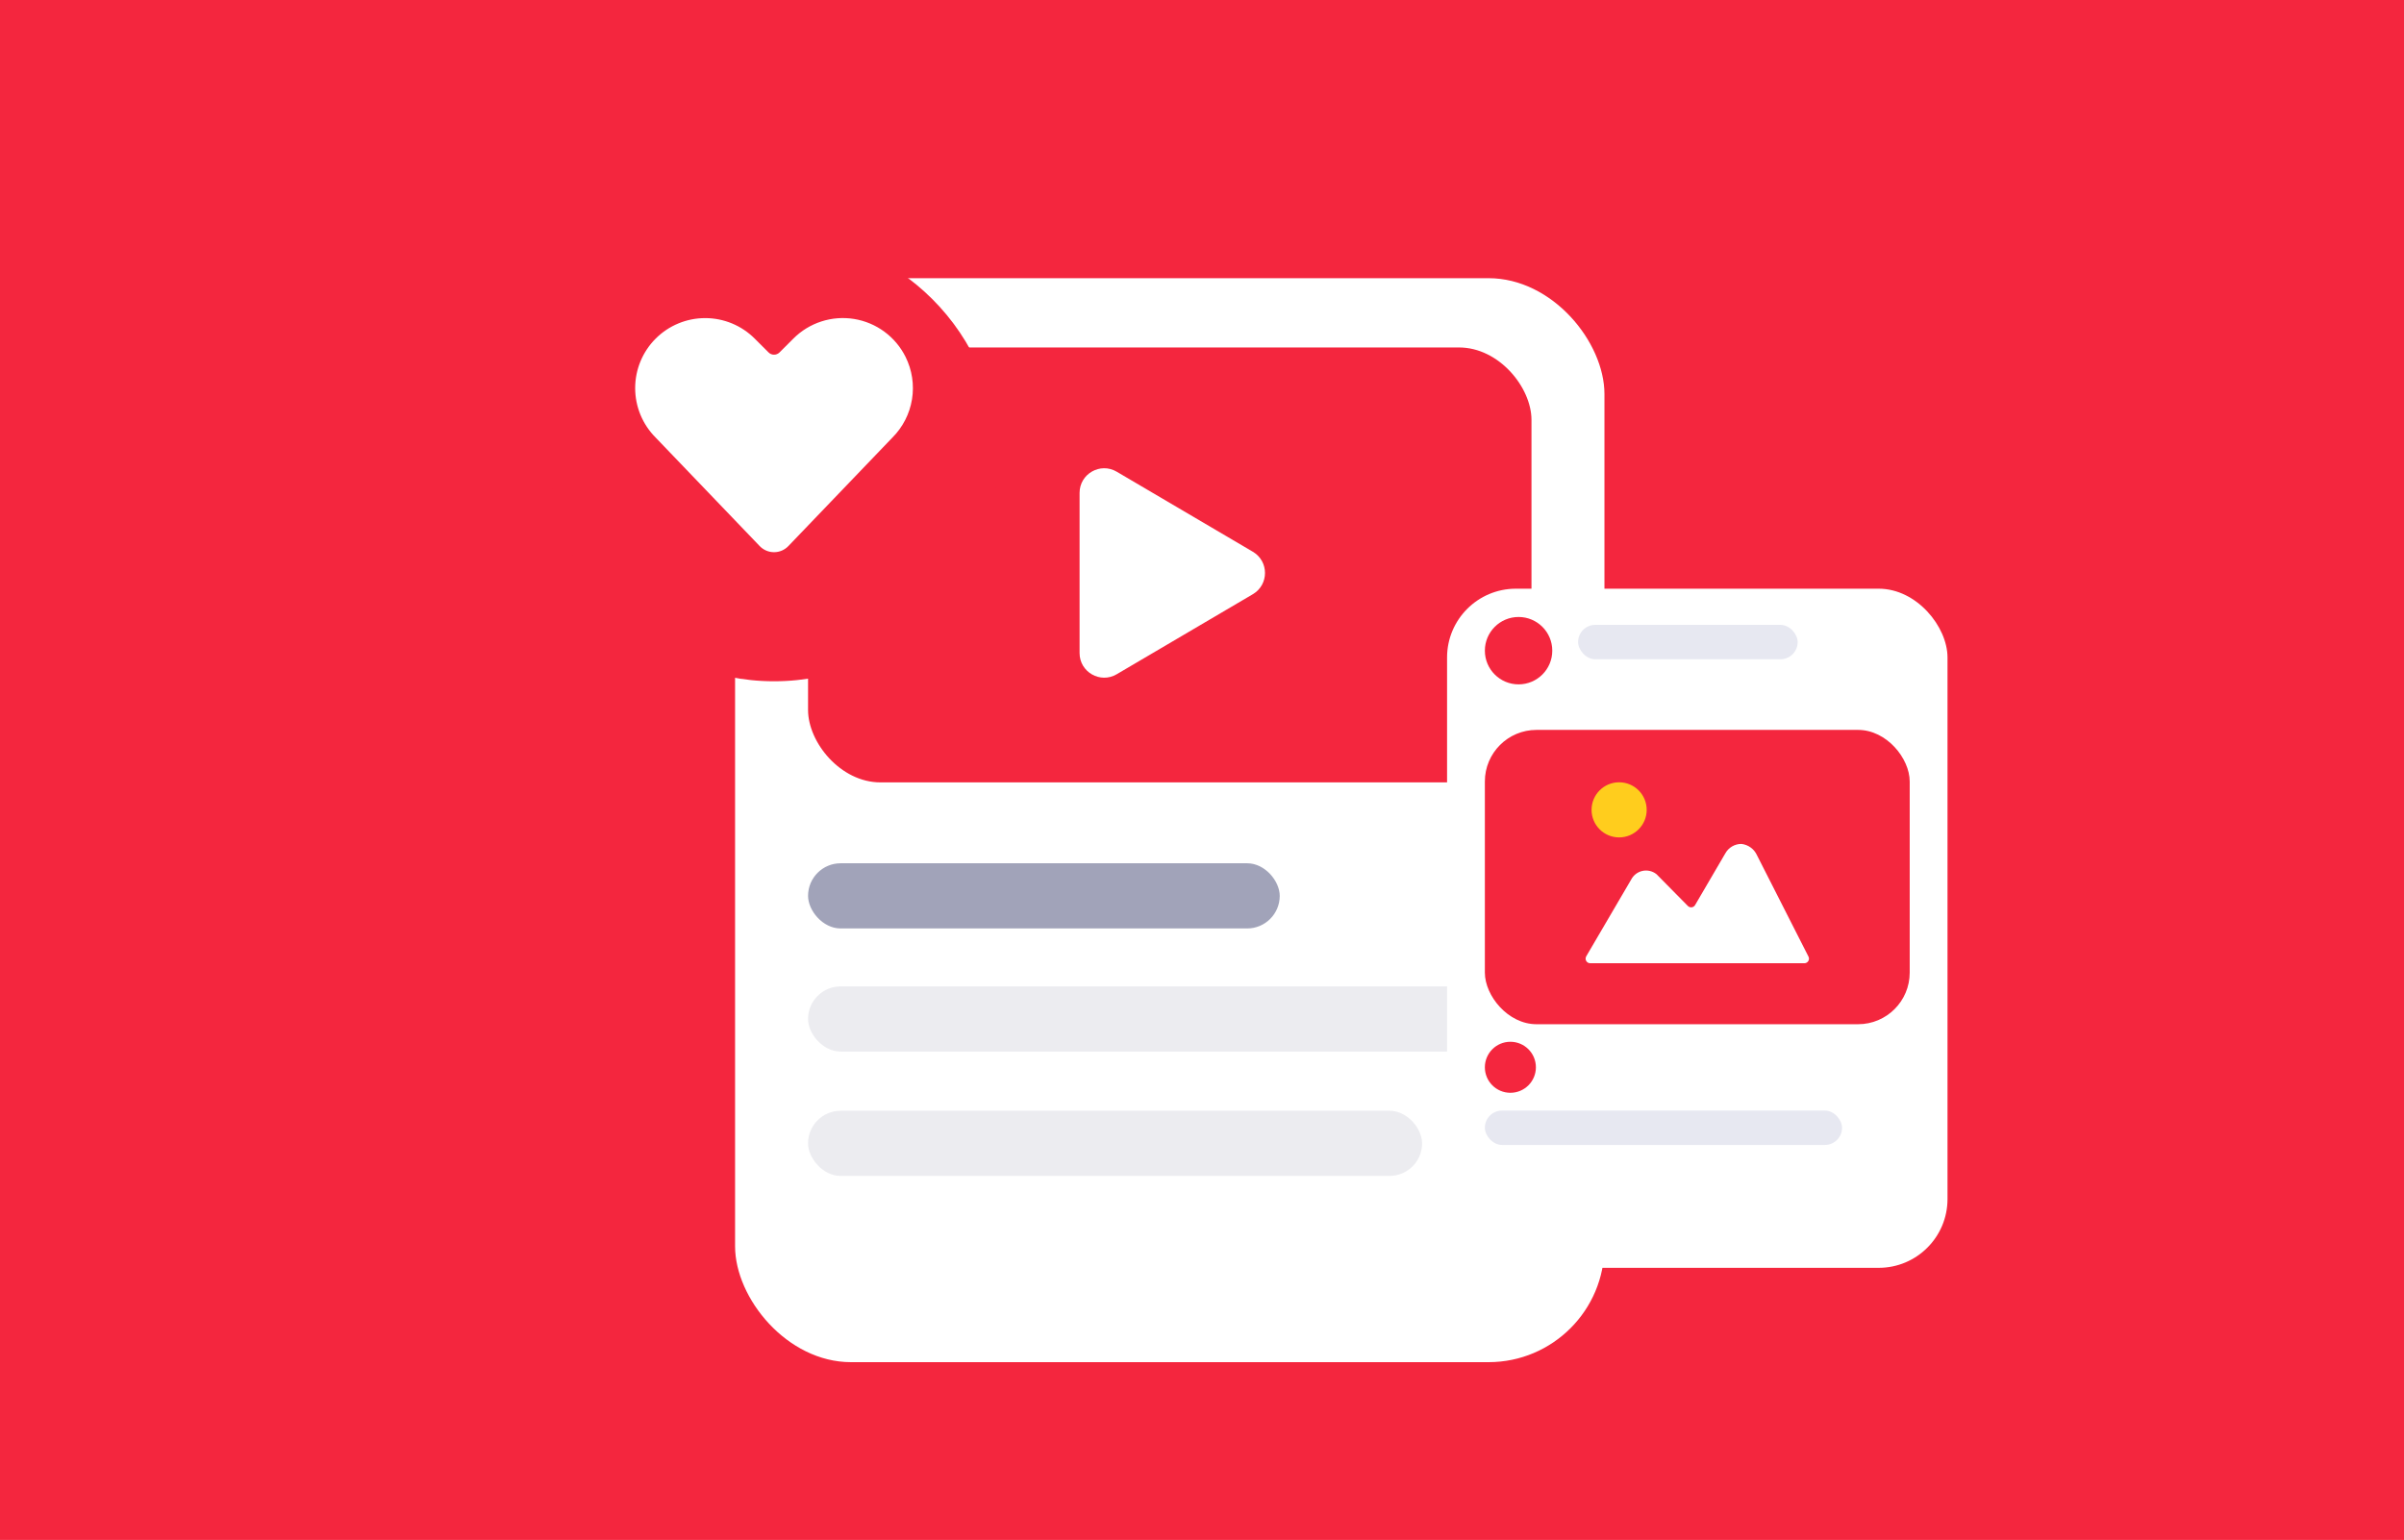
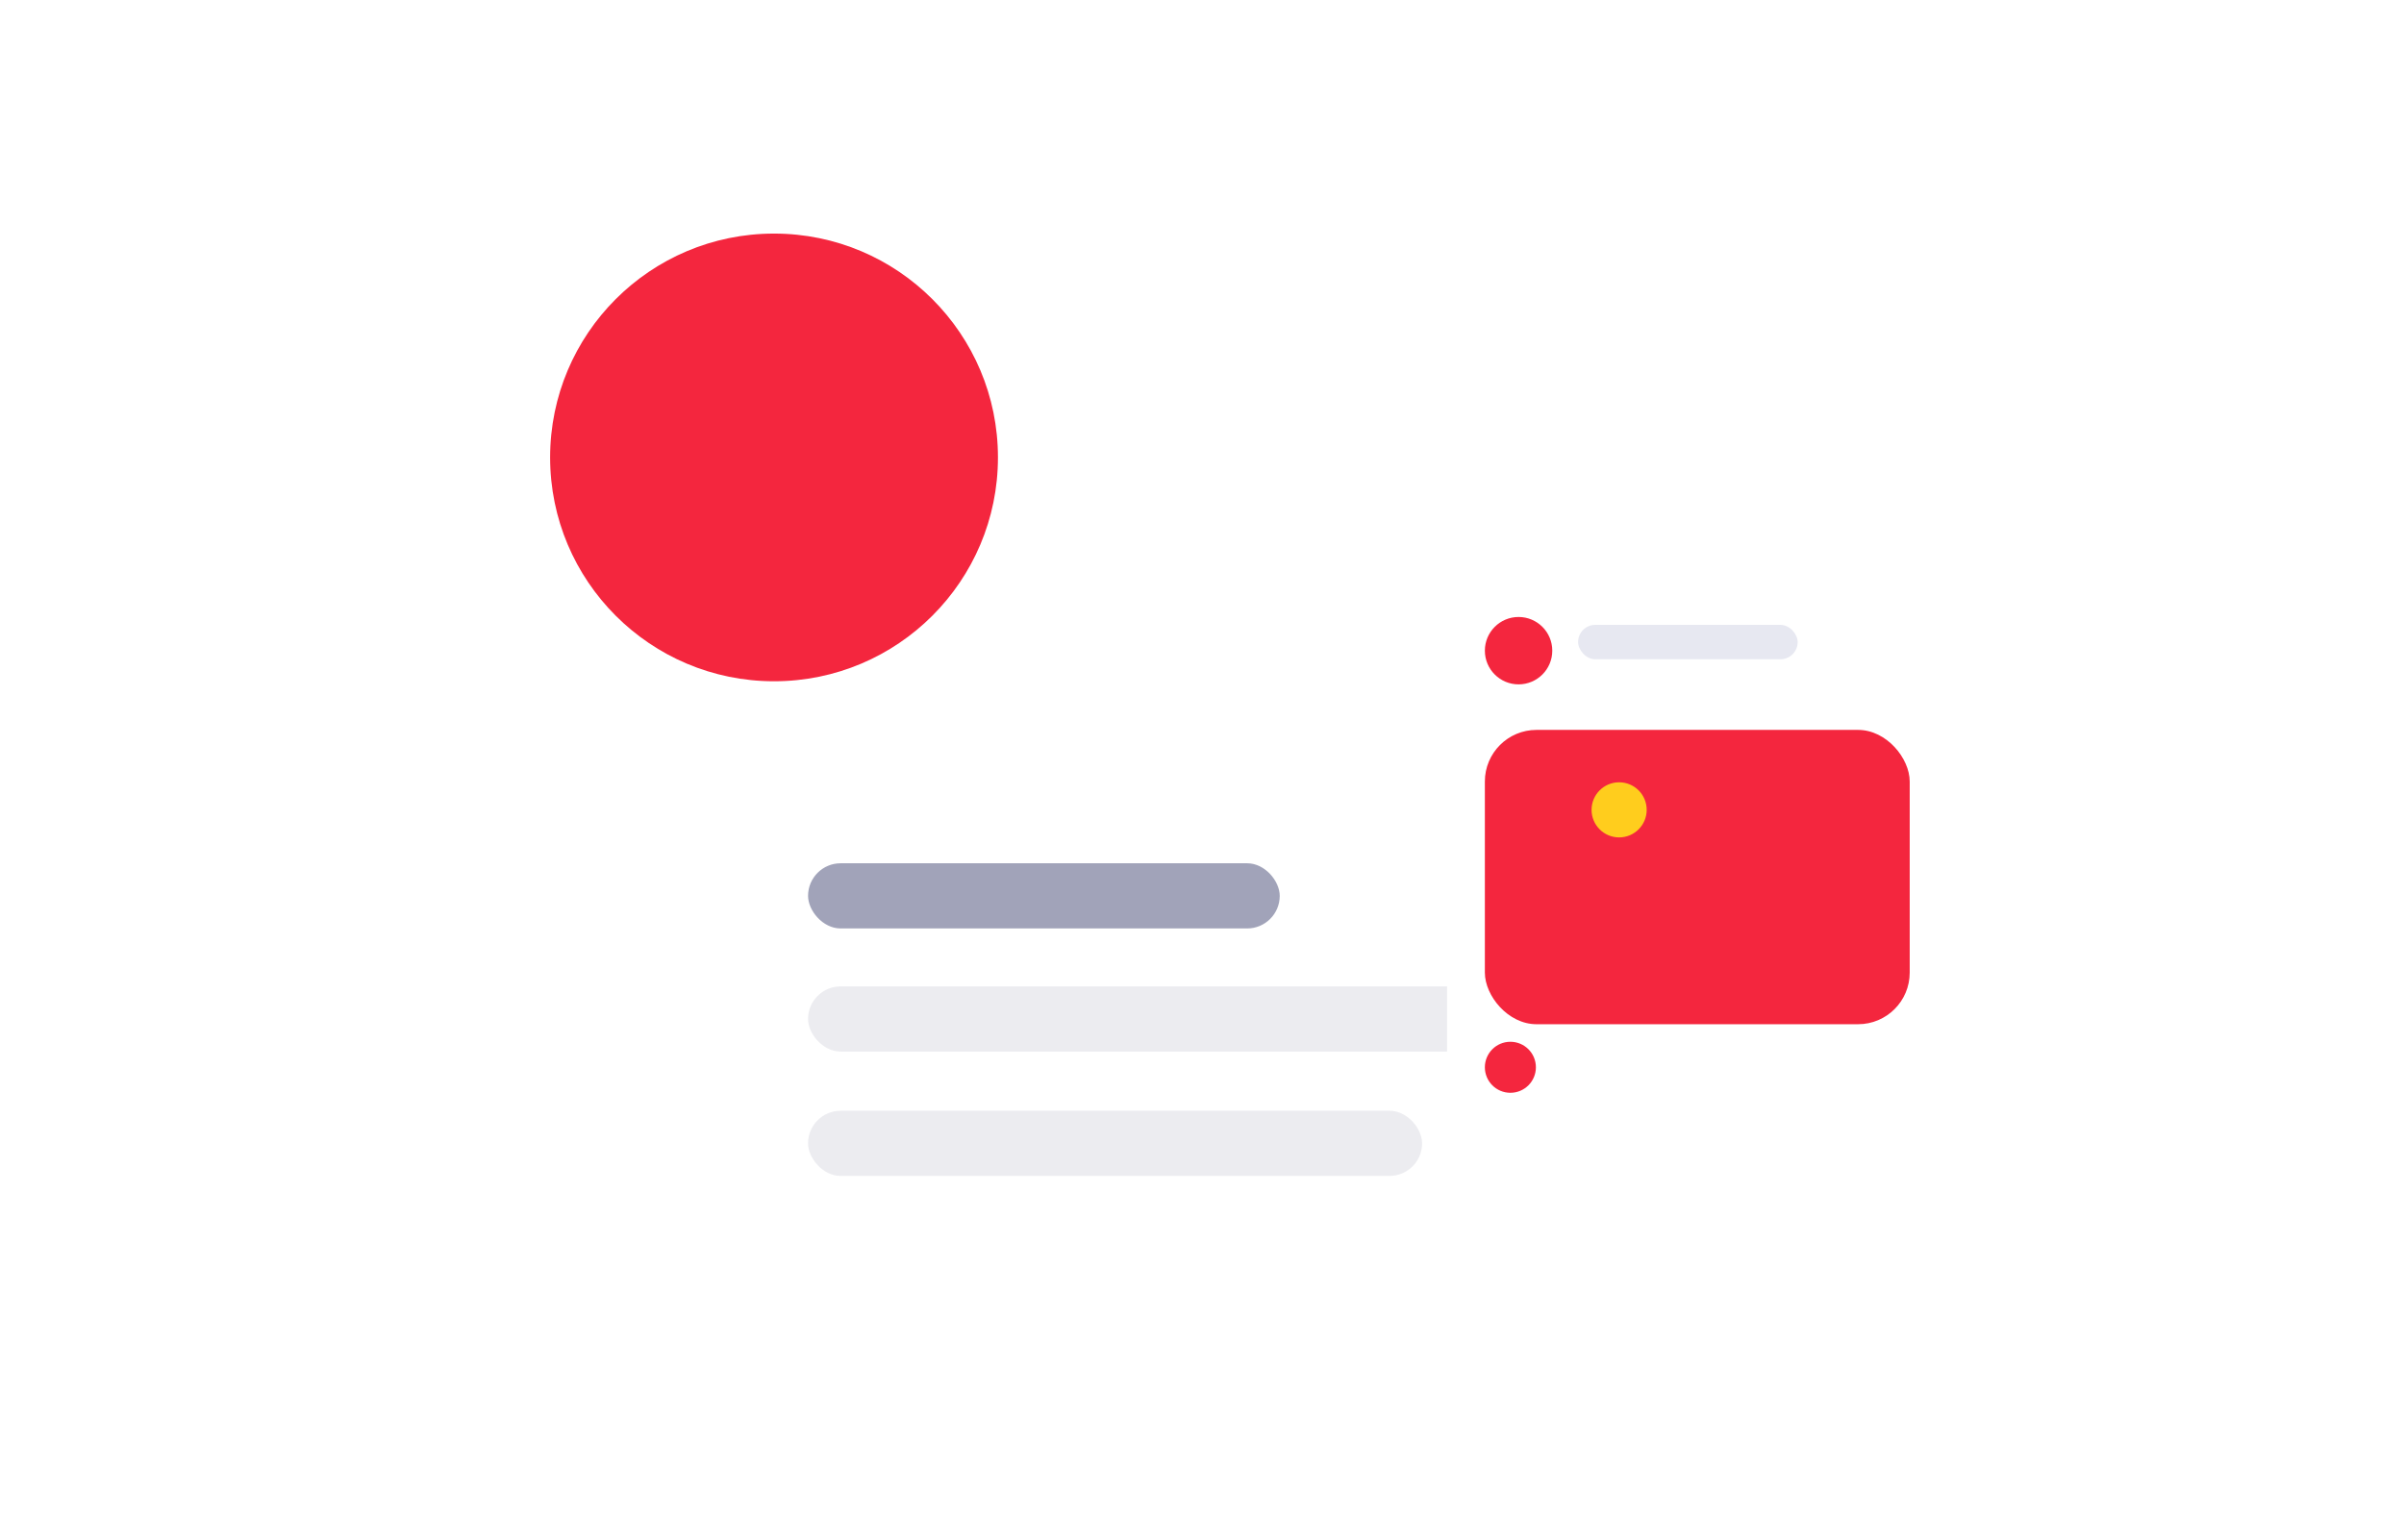
<svg xmlns="http://www.w3.org/2000/svg" width="309" height="198" viewBox="0 0 309 198" fill="none">
-   <rect width="309" height="198" fill="#F4263E" />
  <g filter="url(#filter0_d)">
    <rect x="94.484" y="31.373" width="111.745" height="139.373" rx="14.899" fill="white" />
  </g>
  <rect opacity="0.6" x="103.864" y="110.996" width="60.628" height="8.381" rx="4.19" fill="#62668A" />
  <rect opacity="0.3" x="103.864" y="126.826" width="92.986" height="8.381" rx="4.19" fill="#BEBFCC" />
  <rect opacity="0.3" x="103.864" y="142.815" width="78.926" height="8.381" rx="4.19" fill="#BEBFCC" />
  <g filter="url(#filter1_d)">
-     <rect x="103.864" y="42.814" width="92.986" height="55.921" rx="9.312" fill="#F4263E" />
-   </g>
+     </g>
  <g filter="url(#filter2_d)">
    <circle cx="99.491" cy="54.036" r="28.781" fill="#F4263E" />
  </g>
  <g filter="url(#filter3_d)">
-     <path d="M116.39 43.963C115.753 42.687 114.821 41.58 113.672 40.734C112.523 39.889 111.19 39.328 109.781 39.1C108.373 38.871 106.931 38.981 105.573 39.42C104.216 39.859 102.982 40.615 101.975 41.625L100.198 43.401C100.01 43.589 99.756 43.694 99.491 43.694C99.226 43.694 98.972 43.589 98.785 43.401L97.006 41.625C95.318 39.937 93.029 38.989 90.642 38.989C88.255 38.989 85.966 39.937 84.278 41.625C82.59 43.312 81.642 45.602 81.642 47.989C81.642 50.376 82.59 52.665 84.278 54.353L97.649 68.302C97.887 68.55 98.173 68.748 98.49 68.883C98.806 69.018 99.146 69.087 99.49 69.087C99.834 69.087 100.175 69.018 100.491 68.883C100.807 68.748 101.093 68.55 101.331 68.302L114.703 54.353C116.04 53.018 116.922 51.295 117.225 49.431C117.527 47.566 117.235 45.653 116.39 43.963V43.963Z" fill="white" />
-   </g>
+     </g>
  <g filter="url(#filter4_d)">
    <path d="M143.535 57.751C141.424 56.509 138.764 58.031 138.764 60.48V81.069C138.764 83.518 141.424 85.04 143.535 83.798L161.036 73.504C163.117 72.279 163.117 69.27 161.036 68.046L143.535 57.751Z" fill="white" />
  </g>
  <g filter="url(#filter5_d)">
    <rect x="186" y="69.058" width="64.324" height="87.32" rx="8.846" fill="white" />
  </g>
  <g filter="url(#filter6_d)">
    <path d="M194.138 139.401C195.949 139.401 197.418 137.932 197.418 136.121C197.418 134.31 195.949 132.841 194.138 132.841C192.327 132.841 190.858 134.31 190.858 136.121C190.858 137.932 192.327 139.401 194.138 139.401Z" fill="#F4263E" />
  </g>
  <rect x="202.84" y="80.343" width="28.224" height="4.423" rx="2.211" fill="#E7E8F1" />
-   <rect x="190.858" y="142.791" width="45.912" height="4.423" rx="2.211" fill="#E7E8F1" />
  <g filter="url(#filter7_d)">
    <rect x="190.858" y="91.637" width="54.608" height="37.842" rx="6.634" fill="#F4263E" />
  </g>
  <g filter="url(#filter8_d)">
-     <path d="M225.832 107.747C225.654 107.353 225.377 107.013 225.027 106.759C224.678 106.505 224.268 106.346 223.839 106.299C223.416 106.295 223 106.406 222.635 106.62C222.27 106.833 221.969 107.142 221.765 107.513L221.754 107.532L217.88 114.159C217.835 114.237 217.771 114.304 217.696 114.354C217.62 114.404 217.533 114.436 217.443 114.447C217.353 114.457 217.262 114.447 217.177 114.417C217.091 114.387 217.014 114.338 216.95 114.274L212.954 110.224C212.935 110.204 212.914 110.186 212.892 110.17C212.643 109.976 212.355 109.84 212.048 109.771C211.74 109.701 211.421 109.7 211.113 109.768C210.805 109.836 210.516 109.97 210.266 110.162C210.016 110.354 209.811 110.598 209.666 110.878L209.652 110.902L203.887 120.75C203.835 120.84 203.807 120.942 203.807 121.046C203.806 121.15 203.833 121.252 203.885 121.342C203.937 121.432 204.011 121.507 204.101 121.559C204.191 121.611 204.293 121.638 204.397 121.638H231.928C232.029 121.638 232.128 121.613 232.216 121.563C232.304 121.514 232.378 121.443 232.431 121.357C232.484 121.271 232.513 121.173 232.517 121.072C232.521 120.971 232.498 120.871 232.452 120.781L225.832 107.747Z" fill="white" />
-   </g>
+     </g>
  <g filter="url(#filter9_d)">
    <path d="M208.116 106.564C210.072 106.564 211.658 104.977 211.658 103.021C211.658 101.064 210.072 99.478 208.116 99.478C206.159 99.478 204.573 101.064 204.573 103.021C204.573 104.977 206.159 106.564 208.116 106.564Z" fill="#FFCD1D" />
  </g>
  <g filter="url(#filter10_d)">
    <circle cx="195.191" cy="82.555" r="4.332" fill="#F4263E" />
  </g>
  <defs>
    <filter id="filter0_d" x="74.774" y="16.058" width="151.165" height="178.793" filterUnits="userSpaceOnUse" color-interpolation-filters="sRGB">
      <feFlood flood-opacity="0" result="BackgroundImageFix" />
      <feColorMatrix in="SourceAlpha" type="matrix" values="0 0 0 0 0 0 0 0 0 0 0 0 0 0 0 0 0 0 127 0" />
      <feOffset dy="4.395" />
      <feGaussianBlur stdDeviation="9.855" />
      <feColorMatrix type="matrix" values="0 0 0 0 0.016 0 0 0 0 0.04 0 0 0 0 0.1 0 0 0 0.22 0" />
      <feBlend mode="normal" in2="BackgroundImageFix" result="effect1_dropShadow" />
      <feBlend mode="normal" in="SourceGraphic" in2="effect1_dropShadow" result="shape" />
    </filter>
    <filter id="filter1_d" x="90.827" y="31.64" width="119.06" height="81.995" filterUnits="userSpaceOnUse" color-interpolation-filters="sRGB">
      <feFlood flood-opacity="0" result="BackgroundImageFix" />
      <feColorMatrix in="SourceAlpha" type="matrix" values="0 0 0 0 0 0 0 0 0 0 0 0 0 0 0 0 0 0 127 0" />
      <feOffset dy="1.862" />
      <feGaussianBlur stdDeviation="6.518" />
      <feColorMatrix type="matrix" values="0 0 0 0 0.471 0 0 0 0 0.173 0 0 0 0 0.894 0 0 0 0.23 0" />
      <feBlend mode="normal" in2="BackgroundImageFix" result="effect1_dropShadow" />
      <feBlend mode="normal" in="SourceGraphic" in2="effect1_dropShadow" result="shape" />
    </filter>
    <filter id="filter2_d" x="60.98" y="20.302" width="77.022" height="77.022" filterUnits="userSpaceOnUse" color-interpolation-filters="sRGB">
      <feFlood flood-opacity="0" result="BackgroundImageFix" />
      <feColorMatrix in="SourceAlpha" type="matrix" values="0 0 0 0 0 0 0 0 0 0 0 0 0 0 0 0 0 0 127 0" />
      <feOffset dy="4.778" />
      <feGaussianBlur stdDeviation="4.865" />
      <feColorMatrix type="matrix" values="0 0 0 0 0.006 0 0 0 0 0.03 0 0 0 0 0.067 0 0 0 0.15 0" />
      <feBlend mode="normal" in2="BackgroundImageFix" result="effect1_dropShadow" />
      <feBlend mode="normal" in="SourceGraphic" in2="effect1_dropShadow" result="shape" />
    </filter>
    <filter id="filter3_d" x="73.168" y="32.421" width="52.647" height="47.051" filterUnits="userSpaceOnUse" color-interpolation-filters="sRGB">
      <feFlood flood-opacity="0" result="BackgroundImageFix" />
      <feColorMatrix in="SourceAlpha" type="matrix" values="0 0 0 0 0 0 0 0 0 0 0 0 0 0 0 0 0 0 127 0" />
      <feOffset dy="1.911" />
      <feGaussianBlur stdDeviation="4.237" />
      <feColorMatrix type="matrix" values="0 0 0 0 0.121 0 0 0 0 0.144 0 0 0 0 0.35 0 0 0 0.13 0" />
      <feBlend mode="normal" in2="BackgroundImageFix" result="effect1_dropShadow" />
      <feBlend mode="normal" in="SourceGraphic" in2="effect1_dropShadow" result="shape" />
    </filter>
    <filter id="filter4_d" x="125.103" y="46.544" width="51.155" height="54.253" filterUnits="userSpaceOnUse" color-interpolation-filters="sRGB">
      <feFlood flood-opacity="0" result="BackgroundImageFix" />
      <feColorMatrix in="SourceAlpha" type="matrix" values="0 0 0 0 0 0 0 0 0 0 0 0 0 0 0 0 0 0 127 0" />
      <feOffset dy="2.896" />
      <feGaussianBlur stdDeviation="6.83" />
      <feColorMatrix type="matrix" values="0 0 0 0 0.038 0 0 0 0 0.214 0 0 0 0 0.479 0 0 0 0.19 0" />
      <feBlend mode="normal" in2="BackgroundImageFix" result="effect1_dropShadow" />
      <feBlend mode="normal" in="SourceGraphic" in2="effect1_dropShadow" result="shape" />
    </filter>
    <filter id="filter5_d" x="159.374" y="49.066" width="117.576" height="140.571" filterUnits="userSpaceOnUse" color-interpolation-filters="sRGB">
      <feFlood flood-opacity="0" result="BackgroundImageFix" />
      <feColorMatrix in="SourceAlpha" type="matrix" values="0 0 0 0 0 0 0 0 0 0 0 0 0 0 0 0 0 0 127 0" />
      <feOffset dy="6.634" />
      <feGaussianBlur stdDeviation="13.313" />
      <feColorMatrix type="matrix" values="0 0 0 0 0.06 0 0 0 0 0.206 0 0 0 0 0.425 0 0 0 0.25 0" />
      <feBlend mode="normal" in2="BackgroundImageFix" result="effect1_dropShadow" />
      <feBlend mode="normal" in="SourceGraphic" in2="effect1_dropShadow" result="shape" />
    </filter>
    <filter id="filter6_d" x="187.541" y="130.63" width="13.194" height="13.194" filterUnits="userSpaceOnUse" color-interpolation-filters="sRGB">
      <feFlood flood-opacity="0" result="BackgroundImageFix" />
      <feColorMatrix in="SourceAlpha" type="matrix" values="0 0 0 0 0 0 0 0 0 0 0 0 0 0 0 0 0 0 127 0" />
      <feOffset dy="1.106" />
      <feGaussianBlur stdDeviation="1.659" />
      <feColorMatrix type="matrix" values="0 0 0 0 0.957 0 0 0 0 0.149 0 0 0 0 0.243 0 0 0 0.19 0" />
      <feBlend mode="normal" in2="BackgroundImageFix" result="effect1_dropShadow" />
      <feBlend mode="normal" in="SourceGraphic" in2="effect1_dropShadow" result="shape" />
    </filter>
    <filter id="filter7_d" x="186.435" y="89.426" width="63.454" height="46.688" filterUnits="userSpaceOnUse" color-interpolation-filters="sRGB">
      <feFlood flood-opacity="0" result="BackgroundImageFix" />
      <feColorMatrix in="SourceAlpha" type="matrix" values="0 0 0 0 0 0 0 0 0 0 0 0 0 0 0 0 0 0 127 0" />
      <feOffset dy="2.211" />
      <feGaussianBlur stdDeviation="2.211" />
      <feColorMatrix type="matrix" values="0 0 0 0 0.957 0 0 0 0 0.149 0 0 0 0 0.243 0 0 0 0.22 0" />
      <feBlend mode="normal" in2="BackgroundImageFix" result="effect1_dropShadow" />
      <feBlend mode="normal" in="SourceGraphic" in2="effect1_dropShadow" result="shape" />
    </filter>
    <filter id="filter8_d" x="199.384" y="104.087" width="37.557" height="24.185" filterUnits="userSpaceOnUse" color-interpolation-filters="sRGB">
      <feFlood flood-opacity="0" result="BackgroundImageFix" />
      <feColorMatrix in="SourceAlpha" type="matrix" values="0 0 0 0 0 0 0 0 0 0 0 0 0 0 0 0 0 0 127 0" />
      <feOffset dy="2.211" />
      <feGaussianBlur stdDeviation="2.211" />
      <feColorMatrix type="matrix" values="0 0 0 0 0.024 0 0 0 0 0.035 0 0 0 0 0.133 0 0 0 0.08 0" />
      <feBlend mode="normal" in2="BackgroundImageFix" result="effect1_dropShadow" />
      <feBlend mode="normal" in="SourceGraphic" in2="effect1_dropShadow" result="shape" />
    </filter>
    <filter id="filter9_d" x="201.256" y="97.267" width="13.72" height="13.72" filterUnits="userSpaceOnUse" color-interpolation-filters="sRGB">
      <feFlood flood-opacity="0" result="BackgroundImageFix" />
      <feColorMatrix in="SourceAlpha" type="matrix" values="0 0 0 0 0 0 0 0 0 0 0 0 0 0 0 0 0 0 127 0" />
      <feOffset dy="1.106" />
      <feGaussianBlur stdDeviation="1.659" />
      <feColorMatrix type="matrix" values="0 0 0 0 0.032 0 0 0 0 0.043 0 0 0 0 0.142 0 0 0 0.32 0" />
      <feBlend mode="normal" in2="BackgroundImageFix" result="effect1_dropShadow" />
      <feBlend mode="normal" in="SourceGraphic" in2="effect1_dropShadow" result="shape" />
    </filter>
    <filter id="filter10_d" x="187.541" y="76.011" width="15.299" height="15.299" filterUnits="userSpaceOnUse" color-interpolation-filters="sRGB">
      <feFlood flood-opacity="0" result="BackgroundImageFix" />
      <feColorMatrix in="SourceAlpha" type="matrix" values="0 0 0 0 0 0 0 0 0 0 0 0 0 0 0 0 0 0 127 0" />
      <feOffset dy="1.106" />
      <feGaussianBlur stdDeviation="1.659" />
      <feColorMatrix type="matrix" values="0 0 0 0 0.957 0 0 0 0 0.149 0 0 0 0 0.243 0 0 0 0.17 0" />
      <feBlend mode="normal" in2="BackgroundImageFix" result="effect1_dropShadow" />
      <feBlend mode="normal" in="SourceGraphic" in2="effect1_dropShadow" result="shape" />
    </filter>
  </defs>
</svg>